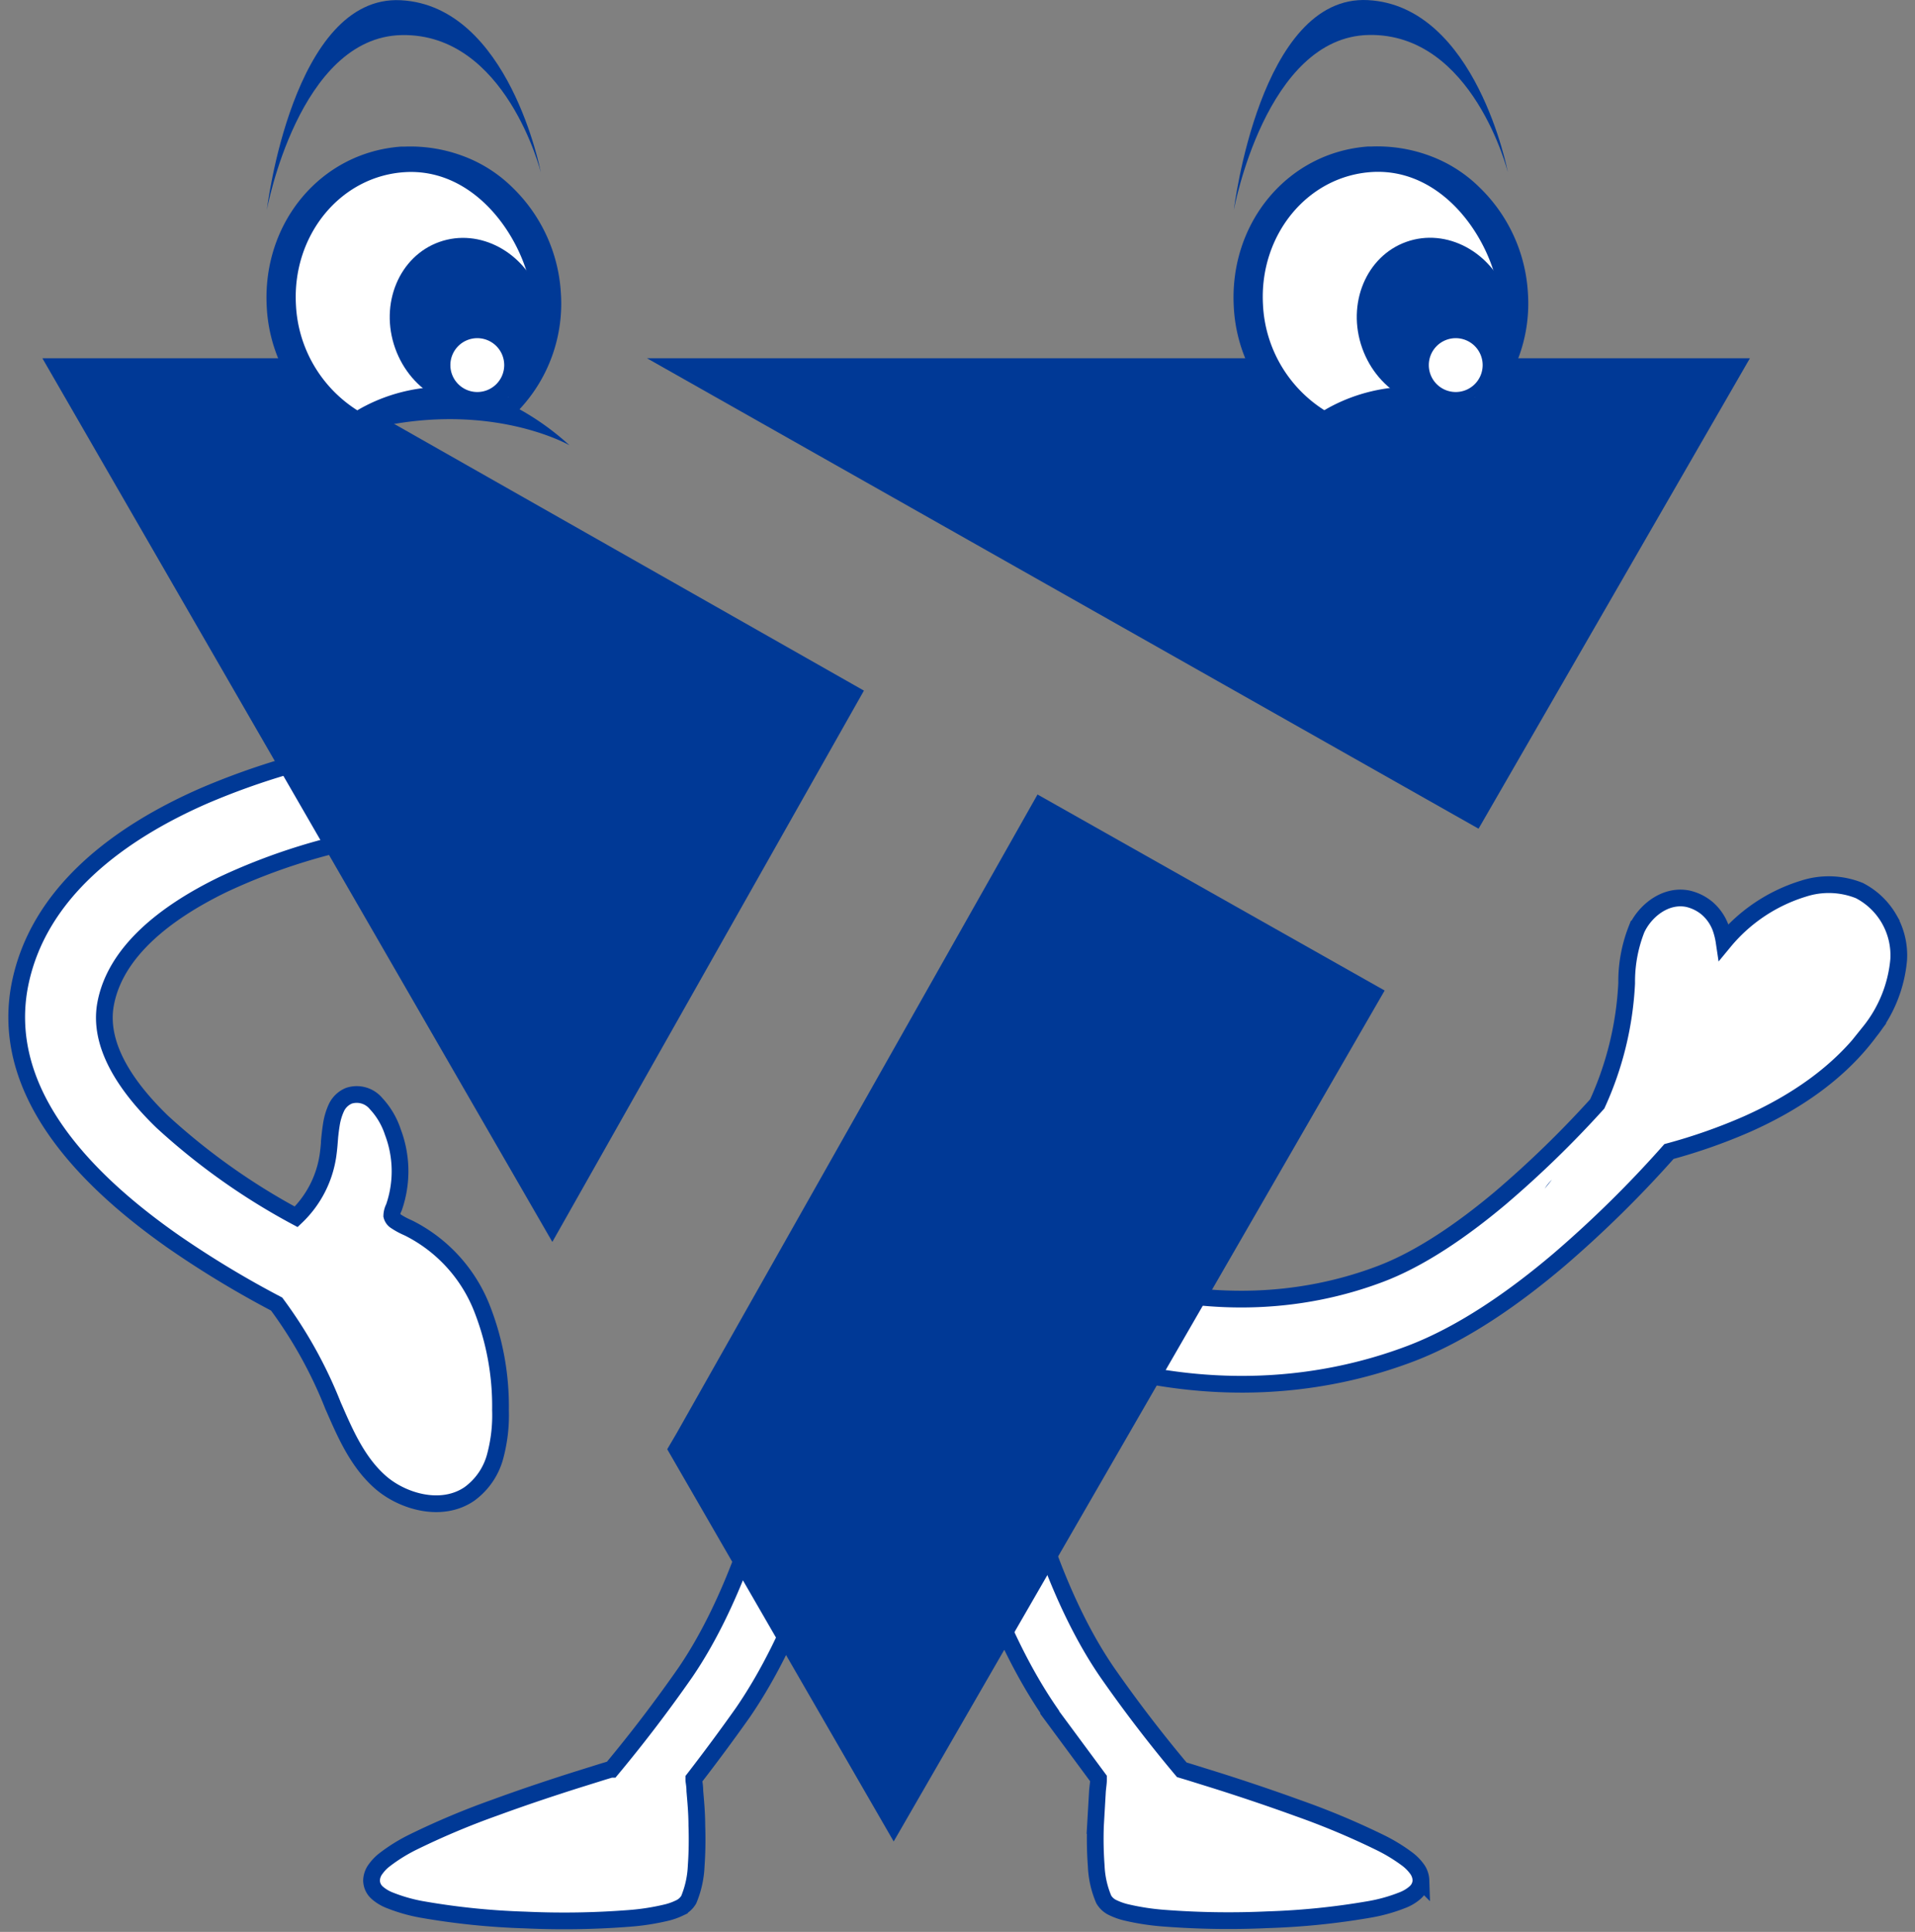
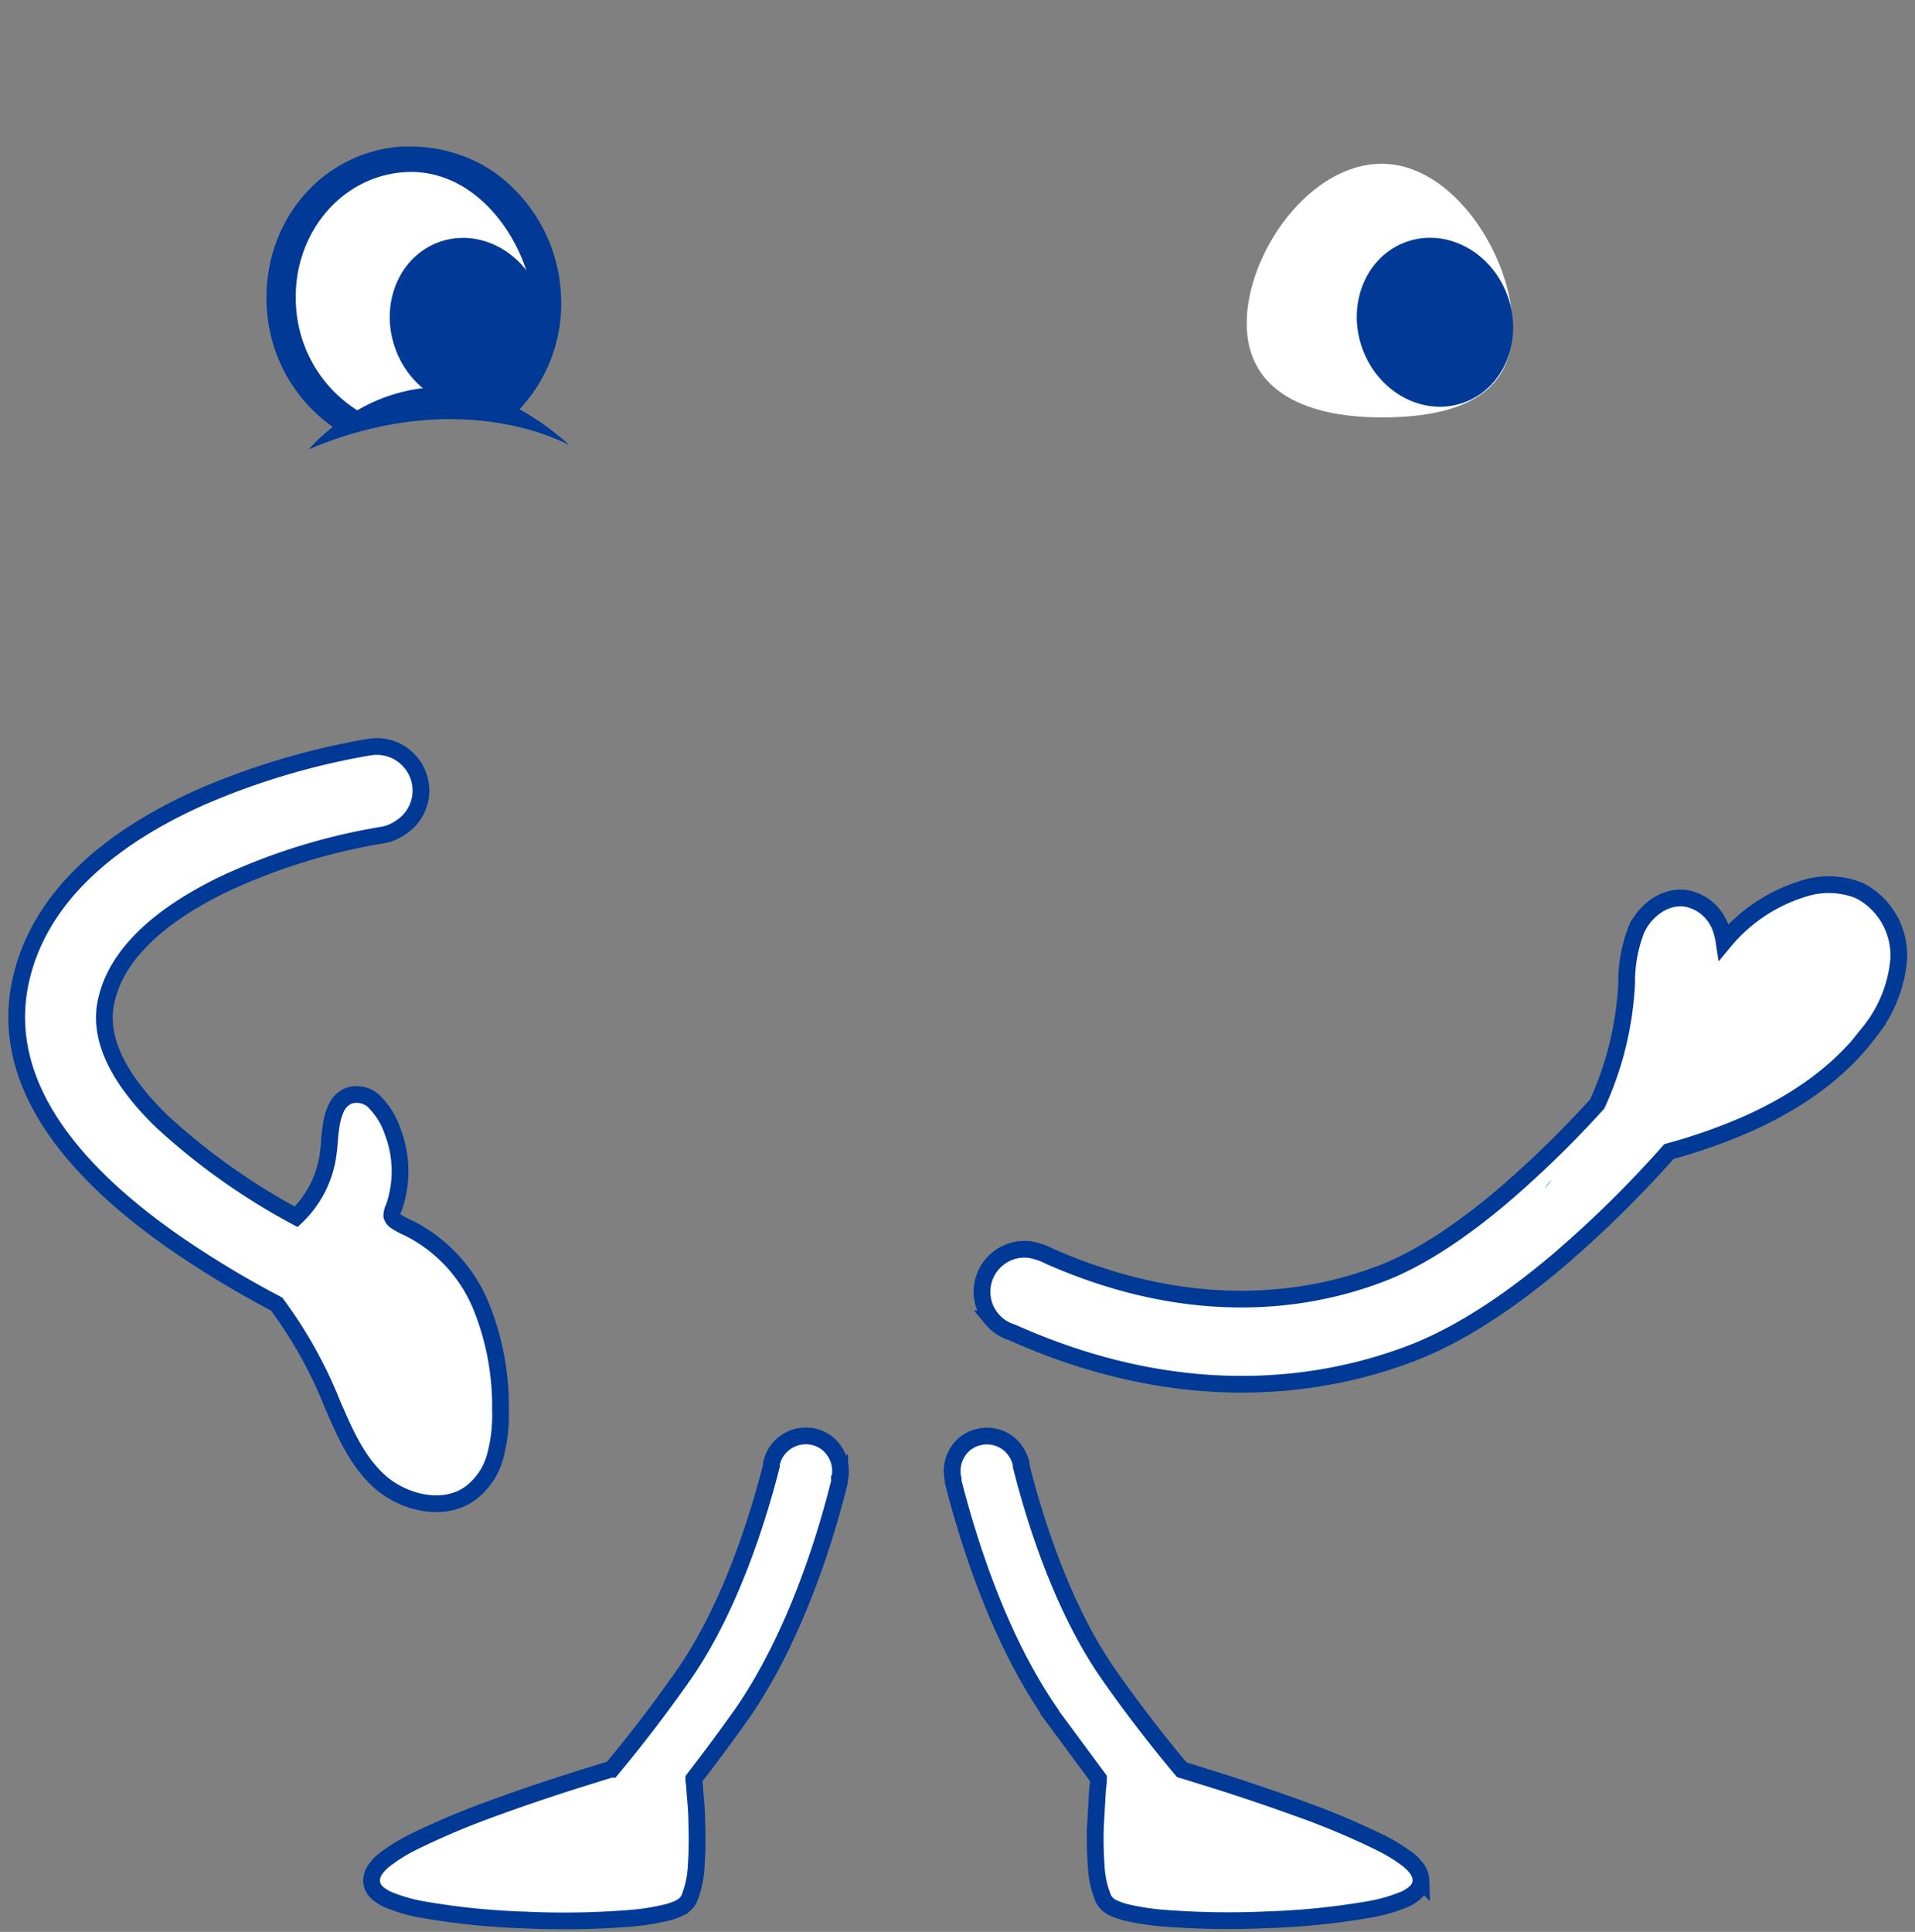
<svg xmlns="http://www.w3.org/2000/svg" xmlns:xlink="http://www.w3.org/1999/xlink" width="229" height="231" fill="none">
  <rect width="100%" height="100%" fill="#808080" stroke="none" />
  <path d="M185.581 141.07l-.86 1.06a5.16 5.16 0 0 1 .86-1.06z" fill="#003996" />
  <path d="M222.35 106.49c-2.134-.86-4.502-.941-6.69-.23a19.84 19.84 0 0 0-9.49 6.34 8.85 8.85 0 0 0-.45-1.76 5.67 5.67 0 0 0-1.54-2.2 5.47 5.47 0 0 0-2.41-1.19c-2.67-.49-5.07 1.5-6.06 3.64a17.14 17.14 0 0 0-1.19 6.09v.41A39.29 39.29 0 0 1 191 132a123.97 123.97 0 0 1-11.63 11.29c-4.58 3.84-9.57 7.26-14.36 9.06-8.47 3.2-22.19 5.47-39.43-2.1-.736-.378-1.519-.654-2.33-.82a5.06 5.06 0 0 0-3.36.68c-.838.505-1.513 1.241-1.943 2.12s-.598 1.864-.481 2.836.51 1.889 1.136 2.642a5.08 5.08 0 0 0 2.388 1.602l.54.23c20.31 8.94 36.83 6.23 47.12 2.33 6.23-2.36 12.41-6.67 17.81-11.26a135.49 135.49 0 0 0 13.12-12.92 66.65 66.65 0 0 0 9.27-3.25c5.64-2.5 11-6.05 14.73-11.08a16 16 0 0 0 3.47-8.62c.099-1.682-.293-3.357-1.127-4.822a8.71 8.71 0 0 0-3.573-3.428z" fill="#fff" stroke="#003996" stroke-width="2" />
  <path d="M185.581 141.07l-.86 1.06a5.16 5.16 0 0 1 .86-1.06z" fill="#003996" />
  <path d="M100.41 176.79a4.14 4.14 0 0 0-.46-3c-.273-.482-.636-.906-1.07-1.25a4.26 4.26 0 0 0-1.5-.72 4.23 4.23 0 0 0-4.47 1.67 4.29 4.29 0 0 0-.66 1.52v.1.15c-1.48 5.82-4.72 16.57-10.3 24.73-2.787 4-5.727 7.857-8.82 11.57h-.09l-.9.27-3.2 1c-2.65.84-6.18 2-9.72 3.3a92.68 92.68 0 0 0-9.8 4.12c-1.208.591-2.354 1.301-3.42 2.12a5.33 5.33 0 0 0-1.07 1.1 2.37 2.37 0 0 0-.5 1.4c.007.281.073.556.194.81s.293.478.506.66c.408.352.871.636 1.37.84 1.33.538 2.715.931 4.13 1.17a86.58 86.58 0 0 0 12.14 1.23c4.147.192 8.301.129 12.44-.19a28.01 28.01 0 0 0 4.47-.69c.538-.127 1.061-.312 1.56-.55a2.51 2.51 0 0 0 1.12-1 11.74 11.74 0 0 0 .89-4 46.16 46.16 0 0 0 .08-4.85c0-1.58-.15-3.06-.24-4.15 0-.54-.09-1-.12-1.29v-.16a232.8 232.8 0 0 0 5.86-7.92c6.43-9.36 10-21.31 11.55-27.56v-.12-.27l.03-.04zm25.11 27.97l5.84 7.9v.18c0 .31-.07.75-.12 1.29l-.24 4.15a43.42 43.42 0 0 0 .09 4.84c.054 1.377.359 2.733.9 4 .26.442.651.792 1.12 1 .499.238 1.022.422 1.56.55a29.21 29.21 0 0 0 4.47.69c4.139.318 8.293.382 12.44.19a86.9 86.9 0 0 0 12.14-1.23c1.415-.239 2.8-.632 4.13-1.17.496-.204.956-.487 1.36-.84a2.01 2.01 0 0 0 .512-.659c.122-.254.19-.53.198-.811a2.43 2.43 0 0 0-.5-1.4c-.308-.414-.671-.785-1.08-1.1a20.51 20.51 0 0 0-3.34-2.04 91.78 91.78 0 0 0-9.82-4.11c-3.55-1.29-7.09-2.46-9.75-3.3l-3.21-1-.9-.27c-3.147-3.747-6.113-7.62-8.9-11.62-5.62-8.16-8.85-18.91-10.31-24.73v-.15-.11c-.129-.542-.36-1.054-.68-1.51-.318-.467-.73-.862-1.21-1.16a4.39 4.39 0 0 0-1.56-.58 4.25 4.25 0 0 0-1.67.08c-.541.14-1.05.381-1.5.71a4.1 4.1 0 0 0-1.08 1.26 4.21 4.21 0 0 0-.43 3.07v.15.13c1.59 6.23 5.13 18.2 11.56 27.55l-.02.05zm-69.38-26.13a8.15 8.15 0 0 0 3.11-4.63 18.9 18.9 0 0 0 .6-5.4 31.93 31.93 0 0 0-2.3-12.37c-1.662-4.072-4.742-7.404-8.67-9.38l-.24-.11a8.4 8.4 0 0 1-1.28-.7 1.08 1.08 0 0 1-.324-.283 1.07 1.07 0 0 1-.186-.387c.01-.349.099-.691.26-1a13.19 13.19 0 0 0-.13-9 9.17 9.17 0 0 0-2-3.4c-.383-.467-.898-.808-1.478-.977a3 3 0 0 0-1.772.027c-.683.28-1.232.814-1.53 1.49a7.57 7.57 0 0 0-.58 2c-.11.68-.18 1.38-.24 2v.17a25.81 25.81 0 0 1-.15 1.41 12.67 12.67 0 0 1-3.81 7.41c-5.786-3.101-11.161-6.914-16-11.35-4.76-4.6-7.6-9.43-6.81-14 1.1-6.24 7.05-11 14.15-14.43a72.91 72.91 0 0 1 19.15-5.9c.688-.142 1.341-.421 1.92-.82a5.34 5.34 0 0 0 1.5-1.38 5.53 5.53 0 0 0 .86-1.84 5.28 5.28 0 0 0-5.83-6.47h-.06a87.9 87.9 0 0 0-19.91 5.85c-9.69 4.24-20 11.39-22.09 23-1.83 10.51 4.7 20.71 18.5 30.35a117.98 117.98 0 0 0 12.28 7.42 53.35 53.35 0 0 1 6.75 12.16l.2.45c1.31 3 2.77 6.3 5.4 8.64s7.35 3.76 10.71 1.45z" fill="#fff" stroke="#003996" stroke-width="2" />
-   <path d="M103.31 82.58l-70-39.74H5.07l51.05 88.46 9.93 17.2 37.26-65.92zm73.499 16.51l32.45-56.25H77.369l99.44 56.25z" fill="#003996" />
  <path d="M165.227 49.911c8.646 0 15.654-2.387 15.654-10.762s-7.008-19.567-15.654-19.567-16.143 10.703-16.143 19.078 7.498 11.251 16.143 11.251z" fill="#fff" />
  <g fill="#003996">
-     <path d="M177.76 48.933a18.49 18.49 0 0 0 3.925-6.44 18.47 18.47 0 0 0 1.025-7.472 19.07 19.07 0 0 0-5.674-12.504c-1.664-1.674-3.665-2.975-5.87-3.816-2.267-.87-4.687-1.272-7.113-1.184h-.431c-9.607.685-16.632 9.099-16.084 19.147.137 2.839.92 5.61 2.29 8.1s3.291 4.636 5.615 6.272a21.32 21.32 0 0 0-2.876 2.681c18.422-7.827 31.171-.489 31.171-.489a31.55 31.55 0 0 0-5.978-4.305v.01zm-8.806-2.691c-3.305-.036-6.571.726-9.519 2.221a18.26 18.26 0 0 0-1.067.587 15.82 15.82 0 0 1-5.207-5.405c-1.277-2.193-2.008-4.662-2.13-7.197-.48-8.375 5.39-15.517 13.217-15.889 8.268-.372 13.981 7.827 15.009 14.597.541 4.321-.479 8.693-2.877 12.328a20.73 20.73 0 0 0-7.416-1.233l-.01-.01z" />
    <use xlink:href="#B" />
  </g>
  <use xlink:href="#C" fill="#fff" />
-   <path d="M163.682 4.182c12.455-.235 16.633 16.417 16.633 16.417S176.528.708 163.584.014 147.549 25.09 147.549 25.09s3.815-20.683 16.133-20.908z" fill="#003996" />
  <path d="M49.587 49.925c8.645 0 15.654-2.387 15.654-10.762s-7.009-19.567-15.654-19.567-16.143 10.703-16.143 19.078 7.498 11.251 16.143 11.251z" fill="#fff" />
  <g fill="#003996">
    <path d="M62.119 48.946a18.48 18.48 0 0 0 3.925-6.44c.852-2.394 1.201-4.937 1.025-7.472a19.07 19.07 0 0 0-5.675-12.504c-1.664-1.674-3.665-2.975-5.87-3.816a18.02 18.02 0 0 0-7.113-1.184h-.43c-9.608.685-16.632 9.099-16.084 19.147.137 2.839.92 5.61 2.29 8.1s3.29 4.636 5.615 6.272c-1.039.803-2.002 1.701-2.876 2.681 18.423-7.827 31.171-.489 31.171-.489a31.55 31.55 0 0 0-5.978-4.305v.01zm-8.805-2.69c-3.306-.036-6.571.725-9.52 2.221a18.2 18.2 0 0 0-1.066.587 15.82 15.82 0 0 1-7.338-12.601c-.479-8.375 5.391-15.517 13.218-15.889 8.267-.372 13.981 7.827 15.008 14.597.541 4.321-.479 8.693-2.876 12.328a20.73 20.73 0 0 0-7.416-1.233l-.01-.01z" />
    <use xlink:href="#B" x="-115.641" y="0.014" />
  </g>
  <use xlink:href="#C" x="-117.004" fill="#fff" />
-   <path d="M48.042 4.196c12.455-.235 16.632 16.417 16.632 16.417S60.888.722 47.944.028 31.908 25.103 31.908 25.103 35.724 4.421 48.042 4.196zM124.069 95l-43.16 76.38-1.12 1.91 27.08 46.9 51-88.39 7.71-13.36L124.069 95z" fill="#003996" />
  <defs>
    <path id="B" d="M175.015 48.148c4.806-1.709 7.172-7.398 5.284-12.709s-7.314-8.23-12.12-6.521-7.172 7.398-5.284 12.709 7.314 8.23 12.12 6.521z" />
-     <path id="C" d="M174.08 46.875a3.22 3.22 0 0 0 3.219-3.219 3.22 3.22 0 0 0-3.219-3.219 3.22 3.22 0 0 0-3.219 3.219 3.22 3.22 0 0 0 3.219 3.219z" />
  </defs>
</svg>